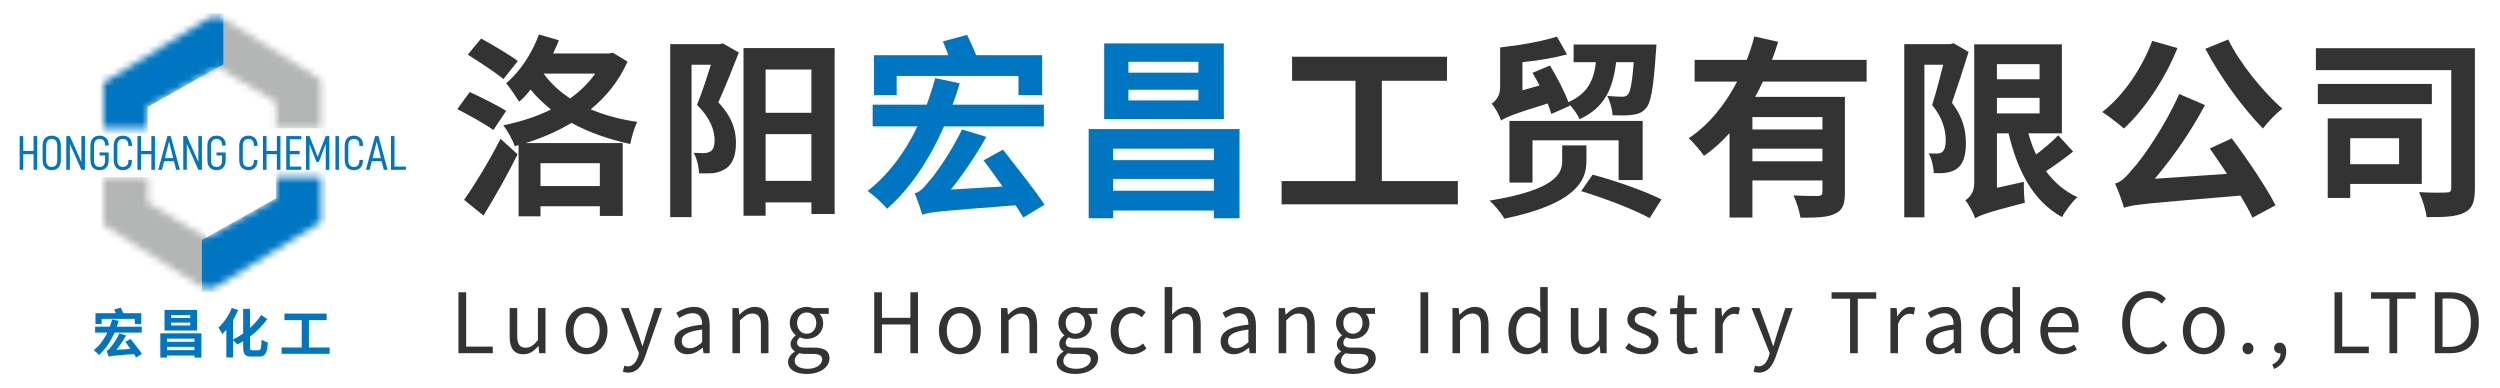
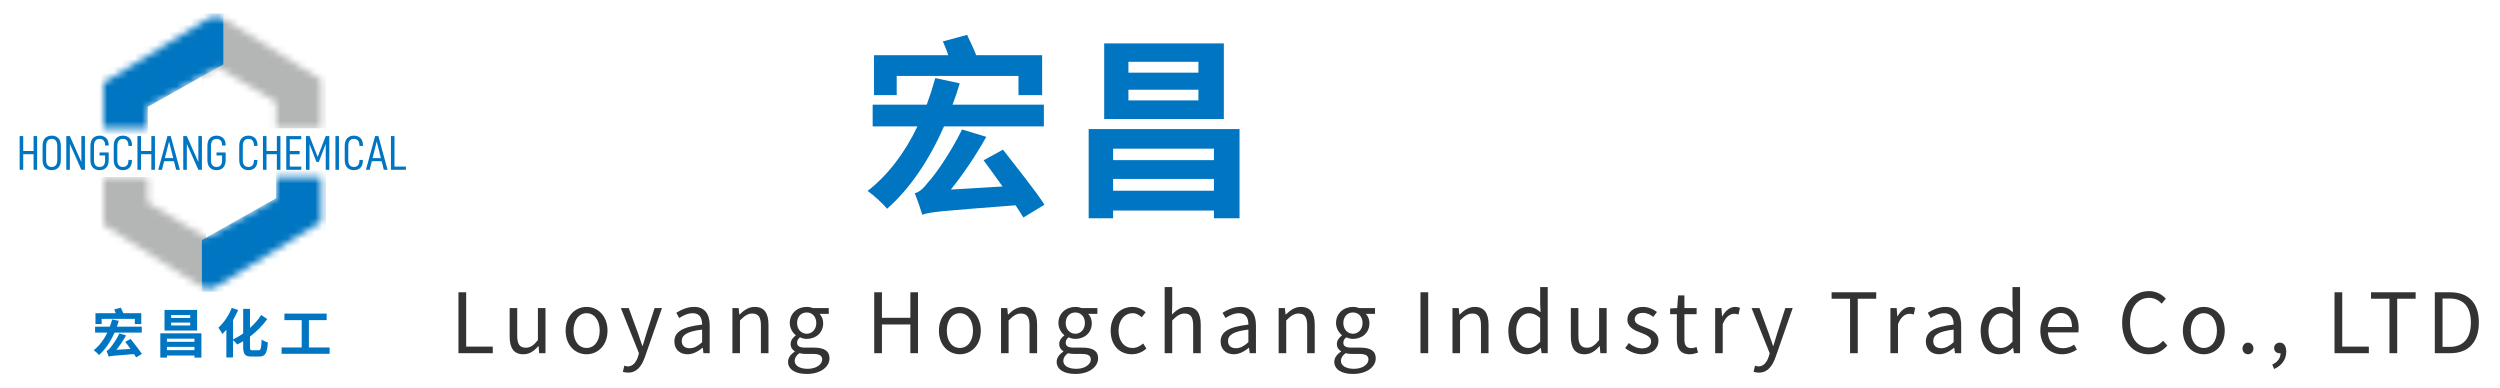
<svg xmlns="http://www.w3.org/2000/svg" width="361" height="56" viewBox="0 0 361 56" fill="none">
  <g clip-path="url(#clip0_918_123)">
    <path d="M5.362 19.651V24.517H4.848V22.267H3.353V24.517H2.838V19.651H3.353V21.809H4.848V19.651H5.362ZM7.467 24.573C7.068 24.573 6.748 24.451 6.508 24.206C6.269 23.957 6.149 23.588 6.149 23.099V21.069C6.149 20.57 6.269 20.199 6.508 19.954C6.748 19.71 7.068 19.588 7.467 19.588C7.867 19.588 8.187 19.71 8.426 19.954C8.666 20.199 8.786 20.57 8.786 21.069V23.099C8.786 23.588 8.664 23.957 8.419 24.206C8.18 24.451 7.862 24.573 7.467 24.573ZM7.475 24.108C7.728 24.108 7.923 24.025 8.06 23.861C8.201 23.692 8.271 23.44 8.271 23.106V21.118C8.271 20.761 8.203 20.495 8.067 20.321C7.93 20.142 7.733 20.053 7.475 20.053C7.202 20.053 6.997 20.14 6.861 20.314C6.729 20.488 6.664 20.756 6.664 21.118V23.106C6.664 23.774 6.934 24.108 7.475 24.108ZM12.266 19.651V24.517H11.751L10.087 20.779V24.517H9.572V19.651H10.087L11.751 23.395V19.651H12.266ZM14.381 24.573C13.982 24.573 13.659 24.451 13.415 24.206C13.175 23.957 13.055 23.588 13.055 23.099V21.069C13.055 20.575 13.175 20.206 13.415 19.962C13.659 19.712 13.982 19.588 14.381 19.588C14.771 19.588 15.086 19.705 15.326 19.94C15.57 20.171 15.693 20.502 15.693 20.935V21.019H15.178V20.935C15.178 20.653 15.105 20.436 14.959 20.286C14.818 20.131 14.626 20.053 14.381 20.053C13.841 20.053 13.57 20.408 13.57 21.118V23.106C13.57 23.774 13.841 24.108 14.381 24.108C14.64 24.108 14.837 24.028 14.973 23.868C15.11 23.703 15.178 23.457 15.178 23.128V22.451H14.374V22.02H15.693V23.106C15.693 23.595 15.573 23.962 15.333 24.206C15.093 24.451 14.776 24.573 14.381 24.573ZM17.755 24.573C17.356 24.573 17.034 24.451 16.789 24.206C16.545 23.957 16.423 23.588 16.423 23.099V21.069C16.423 20.575 16.543 20.206 16.782 19.962C17.027 19.712 17.349 19.588 17.748 19.588C18.134 19.588 18.449 19.705 18.693 19.94C18.938 20.175 19.06 20.53 19.06 21.005V21.069H18.545V21.019C18.545 20.686 18.472 20.441 18.326 20.286C18.185 20.131 17.995 20.053 17.755 20.053C17.483 20.053 17.278 20.14 17.142 20.314C17.006 20.483 16.937 20.751 16.937 21.118V23.106C16.937 23.774 17.21 24.108 17.755 24.108C18 24.108 18.192 24.03 18.334 23.875C18.474 23.72 18.545 23.482 18.545 23.163V23.099H19.046V23.17C19.046 23.64 18.926 23.992 18.686 24.227C18.446 24.458 18.136 24.573 17.755 24.573ZM22.37 19.651V24.517H21.856V22.267H20.361V24.517H19.846V19.651H20.361V21.809H21.856V19.651H22.37ZM25.124 23.276H23.7L23.39 24.517H22.854L24.179 19.651H24.652L25.977 24.517H25.434L25.124 23.276ZM25.012 22.831L24.412 20.427L23.813 22.831H25.012ZM29.157 19.651V24.517H28.642L26.978 20.779V24.517H26.463V19.651H26.978L28.642 23.395V19.651H29.157ZM31.272 24.573C30.872 24.573 30.55 24.451 30.306 24.206C30.066 23.957 29.947 23.588 29.947 23.099V21.069C29.947 20.575 30.066 20.206 30.306 19.962C30.55 19.712 30.872 19.588 31.272 19.588C31.662 19.588 31.977 19.705 32.217 19.94C32.461 20.171 32.584 20.502 32.584 20.935V21.019H32.069V20.935C32.069 20.653 31.996 20.436 31.85 20.286C31.709 20.131 31.517 20.053 31.272 20.053C30.732 20.053 30.461 20.408 30.461 21.118V23.106C30.461 23.774 30.732 24.108 31.272 24.108C31.531 24.108 31.728 24.028 31.864 23.868C32.001 23.703 32.069 23.457 32.069 23.128V22.451H31.265V22.02H32.584V23.106C32.584 23.595 32.464 23.962 32.224 24.206C31.984 24.451 31.667 24.573 31.272 24.573ZM35.879 24.573C35.479 24.573 35.157 24.451 34.913 24.206C34.669 23.957 34.546 23.588 34.546 23.099V21.069C34.546 20.575 34.666 20.206 34.906 19.962C35.15 19.712 35.472 19.588 35.872 19.588C36.257 19.588 36.572 19.705 36.817 19.94C37.061 20.175 37.183 20.53 37.183 21.005V21.069H36.669V21.019C36.669 20.686 36.596 20.441 36.45 20.286C36.309 20.131 36.119 20.053 35.879 20.053C35.606 20.053 35.402 20.14 35.266 20.314C35.129 20.483 35.061 20.751 35.061 21.118V23.106C35.061 23.774 35.334 24.108 35.879 24.108C36.123 24.108 36.316 24.03 36.457 23.875C36.598 23.72 36.669 23.482 36.669 23.163V23.099H37.169V23.17C37.169 23.64 37.049 23.992 36.81 24.227C36.57 24.458 36.26 24.573 35.879 24.573ZM40.494 19.651V24.517H39.979V22.267H38.485V24.517H37.97V19.651H38.485V21.809H39.979V19.651H40.494ZM41.845 20.11V21.809H43.269V22.274H41.845V24.058H43.502V24.517H41.337V19.651H43.502V20.11H41.845ZM47.551 19.651V24.517H47.037V20.779L46.035 23.388H45.697L44.696 20.801V24.517H44.181V19.651H44.696L45.873 22.655L47.037 19.651H47.551ZM48.437 19.651H48.945V24.517H48.437V19.651ZM51.111 24.573C50.711 24.573 50.389 24.451 50.145 24.206C49.9 23.957 49.778 23.588 49.778 23.099V21.069C49.778 20.575 49.898 20.206 50.137 19.962C50.382 19.712 50.704 19.588 51.103 19.588C51.489 19.588 51.804 19.705 52.048 19.94C52.293 20.175 52.415 20.53 52.415 21.005V21.069H51.9V21.019C51.9 20.686 51.827 20.441 51.682 20.286C51.541 20.131 51.35 20.053 51.111 20.053C50.838 20.053 50.633 20.14 50.497 20.314C50.361 20.483 50.292 20.751 50.292 21.118V23.106C50.292 23.774 50.565 24.108 51.111 24.108C51.355 24.108 51.548 24.03 51.689 23.875C51.83 23.72 51.9 23.482 51.9 23.163V23.099H52.401V23.17C52.401 23.64 52.281 23.992 52.041 24.227C51.801 24.458 51.491 24.573 51.111 24.573ZM55.112 23.276H53.688L53.378 24.517H52.842L54.167 19.651H54.64L55.965 24.517H55.422L55.112 23.276ZM54.999 22.831L54.4 20.427L53.801 22.831H54.999ZM56.452 19.651H56.966V24.058H58.616V24.517H56.452V19.651Z" fill="#0075C1" />
    <path d="M14.678 46.04V46.795H13.785V45.224H16.707C16.646 45.04 16.57 44.842 16.494 44.682L17.448 44.422C17.562 44.666 17.715 44.987 17.806 45.224H20.401V46.795H19.47V46.04H14.678ZM20.469 48.024H16.54C15.96 49.344 15.197 50.481 14.296 51.267C14.151 51.076 13.754 50.718 13.533 50.565C14.327 49.947 14.998 49.069 15.494 48.024H13.732V47.169H15.86C15.982 46.834 16.097 46.483 16.196 46.124L17.158 46.33C17.074 46.62 16.982 46.895 16.875 47.169H20.469V48.024ZM20.492 51.107L19.66 51.61C19.577 51.465 19.477 51.313 19.355 51.13C16.395 51.358 15.975 51.389 15.685 51.504C15.632 51.32 15.486 50.893 15.387 50.657C15.57 50.611 15.731 50.466 15.929 50.206C16.166 49.962 16.799 49.069 17.249 48.146L18.203 48.436C17.783 49.184 17.287 49.916 16.807 50.511L18.844 50.389C18.592 50.031 18.325 49.672 18.096 49.359L18.859 48.94C19.37 49.603 20.134 50.542 20.492 51.107ZM27.467 45.91V45.483H24.712V45.91H27.467ZM27.467 47.001V46.582H24.712V47.001H27.467ZM28.466 44.758V47.734H23.758V44.758H28.466ZM24.109 50.557H28.077V50.092H24.109V50.557ZM28.077 48.901H24.109V49.352H28.077V48.901ZM23.148 48.131H29.084V51.641H28.077V51.336H24.109V51.641H23.148V48.131ZM36.448 50.58H37.341C37.669 50.58 37.722 50.275 37.783 49.016C38.012 49.199 38.417 49.39 38.676 49.451C38.577 50.931 38.34 51.488 37.432 51.488H36.318C35.38 51.488 35.113 51.153 35.113 50.054V49.268C34.815 49.451 34.533 49.603 34.243 49.741C34.121 49.565 33.869 49.298 33.648 49.115V51.618H32.686V47.612C32.495 47.841 32.304 48.047 32.114 48.238C31.999 48.016 31.702 47.528 31.534 47.314C32.297 46.635 33.045 45.559 33.464 44.46L34.388 44.766C34.182 45.254 33.93 45.75 33.648 46.231V49.016C34.121 48.787 34.624 48.505 35.113 48.146V44.605H36.097V47.36C36.707 46.811 37.272 46.177 37.722 45.483L38.592 46.078C37.883 47.062 36.997 47.917 36.097 48.604V50.069C36.097 50.511 36.143 50.58 36.448 50.58ZM44.605 50.176H47.596V51.092H40.66V50.176H43.567V46.231H41.072V45.285H47.169V46.231H44.605V50.176Z" fill="#0075C1" />
    <mask id="mask0_918_123" style="mask-type:alpha" maskUnits="userSpaceOnUse" x="14" y="2" width="33" height="40">
      <path fill-rule="evenodd" clip-rule="evenodd" d="M29.885 2.784C30.666 2.304 31.652 2.308 32.429 2.794L46.334 11.491V18.518H39.878V14.743L31.456 9.728L21.332 15.422V18.518H14.924V11.974L29.885 2.784ZM14.924 25.569V32.451L28.822 41.275C29.602 41.771 30.598 41.778 31.384 41.292L46.334 32.065V25.569H39.878V28.636L29.754 34.31L21.332 29.256V25.569H14.924Z" fill="#D9D9D9" />
    </mask>
    <g mask="url(#mask0_918_123)">
      <path fill-rule="evenodd" clip-rule="evenodd" d="M29.885 2.784C30.666 2.304 31.652 2.308 32.429 2.794L46.334 11.491V18.518H39.878V14.743L31.456 9.728L21.332 15.422V18.518H14.924V11.974L29.885 2.784ZM14.924 25.569V32.451L28.822 41.275C29.602 41.771 30.598 41.778 31.384 41.292L46.334 32.065V24.555H39.878V28.636L29.754 34.31L21.332 29.256V25.569H14.924Z" fill="#D9D9D9" />
      <rect x="14.474" y="25.568" width="15.261" height="16.565" fill="#B4B5B5" />
      <rect x="29.155" y="1.952" width="17.918" height="16.565" fill="#B4B5B5" />
      <path d="M29.155 34.672L38.114 29.613L39.877 28.635V24.554H47.073V42.133H29.155V34.672Z" fill="#0075C1" />
      <path d="M14.329 1.952H32.247V9.293L21.332 15.427V19.58H14.329V1.952Z" fill="#0075C1" />
    </g>
-     <path d="M74.772 8.812L72.7 11.416C71.58 10.464 69.2 8.952 67.548 7.888L69.48 5.564C71.104 6.46 73.54 7.888 74.772 8.812ZM73.092 16.008L71.244 18.78C70.124 17.94 67.716 16.624 66.036 15.756L67.828 13.292C69.424 14.02 71.86 15.224 73.092 16.008ZM69.816 31.128L67.016 28.86C68.5 26.76 70.628 23.288 72.28 20.04L74.744 22.28C73.288 25.22 71.496 28.384 69.816 31.128ZM85.944 10.632H78.496C79.476 11.976 80.736 13.18 82.332 14.216C83.76 13.18 85.02 11.976 85.944 10.632ZM86.616 23.568H78.048V26.872H86.616V23.568ZM88.492 7.608L90.62 8.896C89.388 11.668 87.568 13.936 85.3 15.784C87.316 16.652 89.584 17.24 92.02 17.604C91.572 18.472 91.18 19.9 91.012 20.796C87.904 20.124 85.02 19.116 82.528 17.744C80.484 18.976 78.244 19.928 75.92 20.656H89.92V31.184H86.616V29.784H78.048V31.24H74.884V20.964L74.324 21.104C74.044 20.236 73.232 18.752 72.672 18.108C75.136 17.576 77.488 16.848 79.56 15.812C78.468 14.916 77.46 13.992 76.62 12.928C76.116 13.6 75.556 14.188 74.968 14.692C74.604 14.104 73.652 12.676 73.092 12.032C75.08 10.352 76.816 7.72 77.824 4.976L80.708 5.816C80.456 6.432 80.176 7.076 79.868 7.72H87.932L88.492 7.608ZM104.368 6.264L106.692 7.58C105.768 9.96 104.676 12.676 103.724 14.776C105.824 16.988 106.272 18.948 106.272 20.6C106.272 22.448 105.824 23.624 104.844 24.324C104.34 24.66 103.752 24.884 103.08 24.996C102.464 25.052 101.68 25.052 100.952 25.024C100.924 24.184 100.644 22.896 100.168 22.056C100.756 22.112 101.26 22.112 101.652 22.112C102.016 22.084 102.324 22.028 102.604 21.86C103.024 21.58 103.192 21.02 103.192 20.236C103.164 18.892 102.66 17.128 100.644 15.14C101.344 13.488 102.072 11.164 102.66 9.344H99.86V31.352H96.78V6.376H103.892L104.368 6.264ZM110.556 26.116H117.164V19.368H110.556V26.116ZM117.164 10.044H110.556V16.288H117.164V10.044ZM107.364 6.936H120.524V30.904H117.164V29.224H110.556V31.156H107.364V6.936ZM199.54 26.144H210.516V29.504H185.064V26.144H195.732V11.668H186.576V8.196H208.948V11.668H199.54V26.144ZM226.672 15.28L224.012 16.456C223.9 16.008 223.704 15.476 223.48 14.944C218.3 16.54 217.376 16.988 216.76 17.408C216.536 16.708 215.864 15.476 215.388 14.972C215.948 14.608 216.62 13.88 216.62 12.592V6.852C219.448 6.544 222.668 5.984 224.824 5.284L226.28 7.86C224.404 8.364 222.08 8.756 219.84 8.98V13.04L222.304 12.34C221.968 11.696 221.632 11.108 221.296 10.52L223.816 9.456C224.796 11.108 225.916 13.18 226.476 14.748C229.276 13.516 230.144 11.584 230.452 8.98H227.232V6.432H239.188C239.188 6.432 239.16 7.216 239.104 7.608C238.768 12.62 238.404 14.804 237.704 15.588C237.2 16.232 236.584 16.456 235.828 16.568C235.156 16.68 234.064 16.68 232.86 16.652C232.804 15.784 232.496 14.608 232.076 13.852C233 13.936 233.84 13.964 234.232 13.964C234.624 13.964 234.82 13.908 235.072 13.656C235.408 13.264 235.688 11.976 235.912 8.98H233.364C232.916 12.704 231.796 15.504 228.1 17.212C227.82 16.568 227.204 15.672 226.616 15.084L226.672 15.28ZM237.2 26.004H233.728V20.264H221.296V26.368H217.964V17.464H237.2V26.004ZM229.08 20.992V23.344C229.08 26.144 227.428 29.476 217.236 31.576C216.816 30.848 215.864 29.644 215.08 28.972C224.74 27.404 225.58 24.996 225.58 23.26V20.992H229.08ZM228.324 27.6L229.976 25.22C233.084 26.032 237.592 27.6 239.916 28.804L238.208 31.492C235.996 30.26 231.572 28.58 228.324 27.6ZM263.156 18.696V16.904H253.048V18.696H263.156ZM253.048 23.288H263.156V21.468H253.048V23.288ZM269.54 11.78H254.56C254.224 12.536 253.86 13.264 253.44 13.992H266.404V27.824C266.404 29.476 266.096 30.372 264.948 30.876C263.856 31.408 262.26 31.436 259.992 31.436C259.852 30.512 259.404 29.112 258.984 28.216C260.412 28.3 262.036 28.3 262.512 28.3C262.988 28.272 263.156 28.132 263.156 27.74V26.06H253.048V31.408H249.744V19.228C248.624 20.46 247.42 21.58 246.048 22.504C245.572 21.776 244.508 20.572 243.864 19.956C246.832 17.968 249.156 15.028 250.836 11.78H244.704V8.644H252.236C252.684 7.496 253.048 6.376 253.328 5.256L256.772 6.04C256.492 6.908 256.212 7.776 255.876 8.644H269.54V11.78ZM282.084 6.236L284.268 7.496C283.54 9.848 282.616 12.676 281.86 14.832C283.54 17.016 283.876 19.004 283.876 20.656C283.876 22.448 283.512 23.652 282.616 24.324C282.196 24.66 281.664 24.828 281.048 24.94C280.544 25.024 279.872 25.024 279.228 24.996C279.228 24.184 278.948 22.952 278.5 22.14C278.976 22.168 279.396 22.196 279.704 22.168C279.984 22.168 280.264 22.112 280.46 21.944C280.796 21.692 280.964 21.076 280.964 20.292C280.964 18.92 280.6 17.128 279.004 15.168C279.536 13.46 280.152 11.192 280.6 9.344H277.884V31.38H274.972V6.376H281.636L282.084 6.236ZM288.356 14.132V16.372H294.516V14.132H288.356ZM294.516 9.26H288.356V11.444H294.516V9.26ZM297.204 19.536L299.36 21.888C298.156 22.84 296.7 23.904 295.44 24.716C296.616 26.312 298.128 27.628 299.976 28.468C299.248 29.112 298.24 30.428 297.764 31.352C293.592 29.056 291.352 24.744 290.036 19.256H288.356V27.124L292.248 26.256C292.22 27.208 292.276 28.58 292.388 29.28C286.928 30.68 285.892 31.1 285.22 31.52C284.968 30.792 284.268 29.476 283.792 28.916C284.38 28.552 285.08 27.796 285.08 26.48V6.404H297.736V19.256H292.892C293.2 20.348 293.564 21.356 294.012 22.308C295.16 21.44 296.392 20.404 297.204 19.536ZM318.456 7.048L321.76 5.704C323.44 9.176 326.8 13.264 329.572 15.7C328.676 16.344 327.444 17.66 326.772 18.556C323.944 15.672 320.584 11.136 318.456 7.048ZM310.784 5.9L314.424 6.936C312.604 11.472 309.636 15.84 306.696 18.556C305.996 17.94 304.456 16.736 303.56 16.176C306.584 13.852 309.272 9.932 310.784 5.9ZM319.1 21.44L322.264 19.984C324.588 23.064 327.248 27.04 328.592 29.644L325.26 31.436C324.84 30.512 324.224 29.42 323.524 28.244C309.972 29.392 308.068 29.504 306.696 30.008C306.528 29.336 305.884 27.488 305.408 26.508C306.332 26.256 307.004 25.556 308.04 24.296C309.216 23.092 312.604 18.276 314.676 13.572L318.4 15.168C316.356 19.032 313.724 22.784 311.148 25.808L321.592 25.108C320.752 23.848 319.884 22.56 319.1 21.44ZM346.428 19.956H339.372V23.708H346.428V19.956ZM349.704 26.564H339.372V28.58H336.124V17.1H349.704V26.564ZM351.16 12.116V15.028H334.696V12.116H351.16ZM357.376 6.964V27.208C357.376 29.112 357.04 30.12 355.836 30.708C354.688 31.296 352.896 31.38 350.404 31.352C350.292 30.372 349.788 28.72 349.312 27.74C350.88 27.852 352.728 27.824 353.26 27.796C353.764 27.796 353.96 27.656 353.96 27.18V10.128H334.416V6.964H357.376Z" fill="#333333" />
    <path d="M129.484 10.968V13.74H126.208V7.972H136.932C136.708 7.3 136.428 6.572 136.148 5.984L139.648 5.032C140.068 5.928 140.628 7.104 140.964 7.972H150.484V13.74H147.068V10.968H129.484ZM150.736 18.248H136.316C134.188 23.092 131.388 27.264 128.084 30.148C127.552 29.448 126.096 28.132 125.284 27.572C128.196 25.304 130.66 22.084 132.48 18.248H126.012V15.112H133.824C134.272 13.88 134.692 12.592 135.056 11.276L138.584 12.032C138.276 13.096 137.94 14.104 137.548 15.112H150.736V18.248ZM150.82 29.56L147.768 31.408C147.46 30.876 147.096 30.316 146.648 29.644C135.784 30.484 134.244 30.596 133.18 31.016C132.984 30.344 132.452 28.776 132.088 27.908C132.76 27.74 133.348 27.208 134.076 26.256C134.944 25.36 137.268 22.084 138.92 18.696L142.42 19.76C140.88 22.504 139.06 25.192 137.296 27.376L144.772 26.928C143.848 25.612 142.868 24.296 142.028 23.148L144.828 21.608C146.704 24.044 149.504 27.488 150.82 29.56ZM173.052 10.492V8.924H162.944V10.492H173.052ZM173.052 14.496V12.956H162.944V14.496H173.052ZM176.72 6.264V17.184H159.444V6.264H176.72ZM160.732 27.544H175.292V25.836H160.732V27.544ZM175.292 21.468H160.732V23.12H175.292V21.468ZM157.204 18.64H178.988V31.52H175.292V30.4H160.732V31.52H157.204V18.64Z" fill="#0075c1" />
    <path d="M66.2 51V42.204H67.316V50.052H71.156V51H66.2ZM75.575 51.156C74.207 51.156 73.595 50.268 73.595 48.612V44.484H74.687V48.48C74.687 49.692 75.047 50.208 75.911 50.208C76.583 50.208 77.051 49.884 77.675 49.104V44.484H78.767V51H77.855L77.771 49.98H77.735C77.123 50.688 76.475 51.156 75.575 51.156ZM84.7 51.156C83.104 51.156 81.676 49.908 81.676 47.748C81.676 45.576 83.104 44.316 84.7 44.316C86.296 44.316 87.724 45.576 87.724 47.748C87.724 49.908 86.296 51.156 84.7 51.156ZM84.7 50.244C85.828 50.244 86.596 49.248 86.596 47.748C86.596 46.248 85.828 45.228 84.7 45.228C83.572 45.228 82.816 46.248 82.816 47.748C82.816 49.248 83.572 50.244 84.7 50.244ZM90.707 53.808C90.394 53.808 90.142 53.76 89.939 53.676L90.154 52.8C90.287 52.848 90.478 52.908 90.647 52.908C91.391 52.908 91.859 52.308 92.123 51.504L92.266 51.012L89.65 44.484H90.79L92.123 48.108C92.314 48.672 92.543 49.344 92.746 49.932H92.806C92.987 49.344 93.178 48.684 93.359 48.108L94.522 44.484H95.591L93.13 51.54C92.674 52.824 92.002 53.808 90.707 53.808ZM99.287 51.156C98.195 51.156 97.379 50.484 97.379 49.308C97.379 47.892 98.615 47.184 101.387 46.872C101.387 46.032 101.111 45.228 100.043 45.228C99.287 45.228 98.603 45.576 98.087 45.924L97.655 45.168C98.255 44.784 99.179 44.316 100.223 44.316C101.807 44.316 102.479 45.384 102.479 46.992V51H101.579L101.483 50.22H101.447C100.823 50.736 100.091 51.156 99.287 51.156ZM99.599 50.28C100.235 50.28 100.751 49.98 101.387 49.416V47.592C99.191 47.856 98.447 48.396 98.447 49.236C98.447 49.98 98.951 50.28 99.599 50.28ZM105.76 51V44.484H106.66L106.756 45.42H106.792C107.416 44.808 108.088 44.316 108.976 44.316C110.344 44.316 110.968 45.204 110.968 46.872V51H109.876V47.016C109.876 45.792 109.504 45.276 108.64 45.276C107.968 45.276 107.512 45.612 106.852 46.272V51H105.76ZM116.492 54C114.896 54 113.792 53.376 113.792 52.248C113.792 51.696 114.152 51.168 114.764 50.772V50.724C114.416 50.52 114.164 50.172 114.164 49.656C114.164 49.116 114.56 48.684 114.896 48.444V48.396C114.464 48.048 114.044 47.424 114.044 46.644C114.044 45.216 115.172 44.316 116.492 44.316C116.852 44.316 117.176 44.4 117.404 44.484H119.672V45.324H118.34C118.652 45.624 118.868 46.104 118.868 46.668C118.868 48.06 117.812 48.936 116.492 48.936C116.168 48.936 115.808 48.852 115.52 48.708C115.28 48.912 115.1 49.128 115.1 49.488C115.1 49.908 115.364 50.196 116.24 50.196H117.512C119.024 50.196 119.78 50.676 119.78 51.744C119.78 52.956 118.508 54 116.492 54ZM116.492 48.192C117.236 48.192 117.872 47.592 117.872 46.644C117.872 45.696 117.26 45.12 116.492 45.12C115.724 45.12 115.1 45.684 115.1 46.644C115.1 47.592 115.736 48.192 116.492 48.192ZM116.648 53.256C117.896 53.256 118.724 52.596 118.724 51.912C118.724 51.312 118.256 51.108 117.392 51.108H116.264C116.024 51.108 115.712 51.072 115.424 51C114.956 51.336 114.752 51.72 114.752 52.104C114.752 52.8 115.46 53.256 116.648 53.256ZM126.237 51V42.204H127.353V45.888H131.457V42.204H132.561V51H131.457V46.848H127.353V51H126.237ZM138.604 51.156C137.008 51.156 135.58 49.908 135.58 47.748C135.58 45.576 137.008 44.316 138.604 44.316C140.2 44.316 141.628 45.576 141.628 47.748C141.628 49.908 140.2 51.156 138.604 51.156ZM138.604 50.244C139.732 50.244 140.5 49.248 140.5 47.748C140.5 46.248 139.732 45.228 138.604 45.228C137.476 45.228 136.72 46.248 136.72 47.748C136.72 49.248 137.476 50.244 138.604 50.244ZM144.549 51V44.484H145.449L145.545 45.42H145.581C146.205 44.808 146.877 44.316 147.765 44.316C149.133 44.316 149.757 45.204 149.757 46.872V51H148.665V47.016C148.665 45.792 148.293 45.276 147.429 45.276C146.757 45.276 146.301 45.612 145.641 46.272V51H144.549ZM155.281 54C153.685 54 152.581 53.376 152.581 52.248C152.581 51.696 152.941 51.168 153.553 50.772V50.724C153.205 50.52 152.953 50.172 152.953 49.656C152.953 49.116 153.349 48.684 153.685 48.444V48.396C153.253 48.048 152.833 47.424 152.833 46.644C152.833 45.216 153.961 44.316 155.281 44.316C155.641 44.316 155.965 44.4 156.193 44.484H158.461V45.324H157.129C157.441 45.624 157.657 46.104 157.657 46.668C157.657 48.06 156.601 48.936 155.281 48.936C154.957 48.936 154.597 48.852 154.309 48.708C154.069 48.912 153.889 49.128 153.889 49.488C153.889 49.908 154.153 50.196 155.029 50.196H156.301C157.813 50.196 158.569 50.676 158.569 51.744C158.569 52.956 157.297 54 155.281 54ZM155.281 48.192C156.025 48.192 156.661 47.592 156.661 46.644C156.661 45.696 156.049 45.12 155.281 45.12C154.513 45.12 153.889 45.684 153.889 46.644C153.889 47.592 154.525 48.192 155.281 48.192ZM155.437 53.256C156.685 53.256 157.513 52.596 157.513 51.912C157.513 51.312 157.045 51.108 156.181 51.108H155.053C154.813 51.108 154.501 51.072 154.213 51C153.745 51.336 153.541 51.72 153.541 52.104C153.541 52.8 154.249 53.256 155.437 53.256ZM163.439 51.156C161.711 51.156 160.379 49.908 160.379 47.748C160.379 45.576 161.855 44.316 163.523 44.316C164.375 44.316 164.963 44.676 165.431 45.084L164.867 45.816C164.483 45.468 164.087 45.228 163.559 45.228C162.383 45.228 161.519 46.248 161.519 47.748C161.519 49.248 162.335 50.244 163.535 50.244C164.135 50.244 164.663 49.968 165.071 49.596L165.539 50.328C164.963 50.856 164.219 51.156 163.439 51.156ZM168.177 51V41.448H169.269V44.064L169.233 45.408C169.833 44.808 170.505 44.316 171.393 44.316C172.761 44.316 173.385 45.204 173.385 46.872V51H172.293V47.016C172.293 45.792 171.921 45.276 171.057 45.276C170.385 45.276 169.929 45.612 169.269 46.272V51H168.177ZM178.166 51.156C177.074 51.156 176.258 50.484 176.258 49.308C176.258 47.892 177.494 47.184 180.266 46.872C180.266 46.032 179.99 45.228 178.922 45.228C178.166 45.228 177.482 45.576 176.966 45.924L176.534 45.168C177.134 44.784 178.058 44.316 179.102 44.316C180.686 44.316 181.358 45.384 181.358 46.992V51H180.458L180.362 50.22H180.326C179.702 50.736 178.97 51.156 178.166 51.156ZM178.478 50.28C179.114 50.28 179.63 49.98 180.266 49.416V47.592C178.07 47.856 177.326 48.396 177.326 49.236C177.326 49.98 177.83 50.28 178.478 50.28ZM184.639 51V44.484H185.539L185.635 45.42H185.671C186.295 44.808 186.967 44.316 187.855 44.316C189.223 44.316 189.847 45.204 189.847 46.872V51H188.755V47.016C188.755 45.792 188.383 45.276 187.519 45.276C186.847 45.276 186.391 45.612 185.731 46.272V51H184.639ZM195.371 54C193.775 54 192.671 53.376 192.671 52.248C192.671 51.696 193.031 51.168 193.643 50.772V50.724C193.295 50.52 193.043 50.172 193.043 49.656C193.043 49.116 193.439 48.684 193.775 48.444V48.396C193.343 48.048 192.923 47.424 192.923 46.644C192.923 45.216 194.051 44.316 195.371 44.316C195.731 44.316 196.055 44.4 196.283 44.484H198.551V45.324H197.219C197.531 45.624 197.747 46.104 197.747 46.668C197.747 48.06 196.691 48.936 195.371 48.936C195.047 48.936 194.687 48.852 194.399 48.708C194.159 48.912 193.979 49.128 193.979 49.488C193.979 49.908 194.243 50.196 195.119 50.196H196.391C197.903 50.196 198.659 50.676 198.659 51.744C198.659 52.956 197.387 54 195.371 54ZM195.371 48.192C196.115 48.192 196.751 47.592 196.751 46.644C196.751 45.696 196.139 45.12 195.371 45.12C194.603 45.12 193.979 45.684 193.979 46.644C193.979 47.592 194.615 48.192 195.371 48.192ZM195.527 53.256C196.775 53.256 197.603 52.596 197.603 51.912C197.603 51.312 197.135 51.108 196.271 51.108H195.143C194.903 51.108 194.591 51.072 194.303 51C193.835 51.336 193.631 51.72 193.631 52.104C193.631 52.8 194.339 53.256 195.527 53.256ZM205.116 51V42.204H206.232V51H205.116ZM209.736 51V44.484H210.636L210.732 45.42H210.768C211.392 44.808 212.064 44.316 212.952 44.316C214.32 44.316 214.944 45.204 214.944 46.872V51H213.852V47.016C213.852 45.792 213.48 45.276 212.616 45.276C211.944 45.276 211.488 45.612 210.828 46.272V51H209.736ZM220.492 51.156C218.86 51.156 217.804 49.92 217.804 47.748C217.804 45.636 219.136 44.316 220.624 44.316C221.392 44.316 221.884 44.604 222.46 45.084L222.4 43.956V41.448H223.492V51H222.604L222.496 50.232H222.472C221.956 50.736 221.272 51.156 220.492 51.156ZM220.732 50.244C221.332 50.244 221.86 49.944 222.4 49.344V45.924C221.848 45.432 221.356 45.24 220.816 45.24C219.76 45.24 218.932 46.248 218.932 47.736C218.932 49.308 219.58 50.244 220.732 50.244ZM228.809 51.156C227.441 51.156 226.829 50.268 226.829 48.612V44.484H227.921V48.48C227.921 49.692 228.281 50.208 229.145 50.208C229.817 50.208 230.285 49.884 230.909 49.104V44.484H232.001V51H231.089L231.005 49.98H230.969C230.357 50.688 229.709 51.156 228.809 51.156ZM237.106 51.156C236.182 51.156 235.294 50.772 234.67 50.256L235.21 49.536C235.774 49.992 236.362 50.304 237.142 50.304C238.006 50.304 238.426 49.848 238.426 49.284C238.426 48.624 237.658 48.324 236.938 48.048C236.026 47.712 234.994 47.268 234.994 46.164C234.994 45.132 235.822 44.316 237.238 44.316C238.042 44.316 238.75 44.652 239.266 45.048L238.738 45.756C238.282 45.42 237.826 45.18 237.238 45.18C236.422 45.18 236.05 45.612 236.05 46.116C236.05 46.74 236.758 46.968 237.49 47.244C238.438 47.604 239.482 47.988 239.482 49.224C239.482 50.28 238.642 51.156 237.106 51.156ZM243.998 51.156C242.606 51.156 242.138 50.292 242.138 48.984V45.372H241.166V44.544L242.186 44.484L242.318 42.66H243.23V44.484H244.994V45.372H243.23V49.008C243.23 49.812 243.482 50.268 244.238 50.268C244.466 50.268 244.766 50.184 244.982 50.1L245.198 50.916C244.826 51.036 244.394 51.156 243.998 51.156ZM247.67 51V44.484H248.57L248.666 45.672H248.702C249.158 44.844 249.818 44.316 250.55 44.316C250.838 44.316 251.042 44.352 251.246 44.46L251.042 45.42C250.826 45.336 250.67 45.312 250.406 45.312C249.866 45.312 249.194 45.696 248.762 46.812V51H247.67ZM253.982 53.808C253.67 53.808 253.418 53.76 253.214 53.676L253.43 52.8C253.562 52.848 253.754 52.908 253.922 52.908C254.666 52.908 255.134 52.308 255.398 51.504L255.542 51.012L252.926 44.484H254.066L255.398 48.108C255.59 48.672 255.818 49.344 256.022 49.932H256.082C256.262 49.344 256.454 48.684 256.634 48.108L257.798 44.484H258.866L256.406 51.54C255.95 52.824 255.278 53.808 253.982 53.808ZM267.147 51V43.14H264.483V42.204H270.927V43.14H268.263V51H267.147ZM272.977 51V44.484H273.877L273.973 45.672H274.009C274.465 44.844 275.125 44.316 275.857 44.316C276.145 44.316 276.349 44.352 276.553 44.46L276.349 45.42C276.133 45.336 275.977 45.312 275.713 45.312C275.173 45.312 274.501 45.696 274.069 46.812V51H272.977ZM280.002 51.156C278.91 51.156 278.094 50.484 278.094 49.308C278.094 47.892 279.33 47.184 282.102 46.872C282.102 46.032 281.826 45.228 280.758 45.228C280.002 45.228 279.318 45.576 278.802 45.924L278.37 45.168C278.97 44.784 279.894 44.316 280.938 44.316C282.522 44.316 283.194 45.384 283.194 46.992V51H282.294L282.198 50.22H282.162C281.538 50.736 280.806 51.156 280.002 51.156ZM280.314 50.28C280.95 50.28 281.466 49.98 282.102 49.416V47.592C279.906 47.856 279.162 48.396 279.162 49.236C279.162 49.98 279.666 50.28 280.314 50.28ZM288.695 51.156C287.063 51.156 286.007 49.92 286.007 47.748C286.007 45.636 287.339 44.316 288.827 44.316C289.595 44.316 290.087 44.604 290.663 45.084L290.603 43.956V41.448H291.695V51H290.807L290.699 50.232H290.675C290.159 50.736 289.475 51.156 288.695 51.156ZM288.935 50.244C289.535 50.244 290.063 49.944 290.603 49.344V45.924C290.051 45.432 289.559 45.24 289.019 45.24C287.963 45.24 287.135 46.248 287.135 47.736C287.135 49.308 287.783 50.244 288.935 50.244ZM297.744 51.156C296.016 51.156 294.624 49.896 294.624 47.748C294.624 45.636 296.052 44.316 297.564 44.316C299.22 44.316 300.156 45.516 300.156 47.376C300.156 47.616 300.132 47.844 300.108 48H295.716C295.788 49.392 296.64 50.28 297.876 50.28C298.512 50.28 299.028 50.088 299.508 49.764L299.904 50.484C299.328 50.856 298.632 51.156 297.744 51.156ZM295.704 47.22H299.196C299.196 45.9 298.596 45.192 297.576 45.192C296.652 45.192 295.836 45.936 295.704 47.22ZM310.265 51.156C308.081 51.156 306.437 49.464 306.437 46.608C306.437 43.764 308.105 42.036 310.337 42.036C311.405 42.036 312.245 42.564 312.749 43.128L312.149 43.848C311.693 43.356 311.105 43.008 310.349 43.008C308.681 43.008 307.577 44.376 307.577 46.572C307.577 48.792 308.633 50.184 310.313 50.184C311.153 50.184 311.789 49.812 312.353 49.2L312.965 49.896C312.269 50.7 311.405 51.156 310.265 51.156ZM318.229 51.156C316.633 51.156 315.205 49.908 315.205 47.748C315.205 45.576 316.633 44.316 318.229 44.316C319.825 44.316 321.253 45.576 321.253 47.748C321.253 49.908 319.825 51.156 318.229 51.156ZM318.229 50.244C319.357 50.244 320.125 49.248 320.125 47.748C320.125 46.248 319.357 45.228 318.229 45.228C317.101 45.228 316.345 46.248 316.345 47.748C316.345 49.248 317.101 50.244 318.229 50.244ZM324.609 51.156C324.177 51.156 323.817 50.82 323.817 50.328C323.817 49.836 324.177 49.476 324.609 49.476C325.041 49.476 325.401 49.836 325.401 50.328C325.401 50.82 325.041 51.156 324.609 51.156ZM328.381 53.28L328.117 52.632C328.861 52.308 329.305 51.732 329.317 51C329.269 51.012 329.233 51.012 329.185 51.012C328.765 51.012 328.381 50.748 328.381 50.244C328.381 49.776 328.765 49.476 329.209 49.476C329.785 49.476 330.133 49.968 330.133 50.772C330.133 51.924 329.461 52.824 328.381 53.28ZM337.105 51V42.204H338.221V50.052H342.061V51H337.105ZM345.039 51V43.14H342.375V42.204H348.819V43.14H346.155V51H345.039ZM351.587 51V42.204H353.795C356.495 42.204 357.947 43.776 357.947 46.572C357.947 49.356 356.495 51 353.843 51H351.587ZM352.703 50.088H353.699C355.775 50.088 356.795 48.792 356.795 46.572C356.795 44.34 355.775 43.104 353.699 43.104H352.703V50.088Z" fill="#333333" />
  </g>
  <defs>
    <clipPath id="clip0_918_123">
      <rect width="361" height="56" fill="white" />
    </clipPath>
  </defs>
</svg>